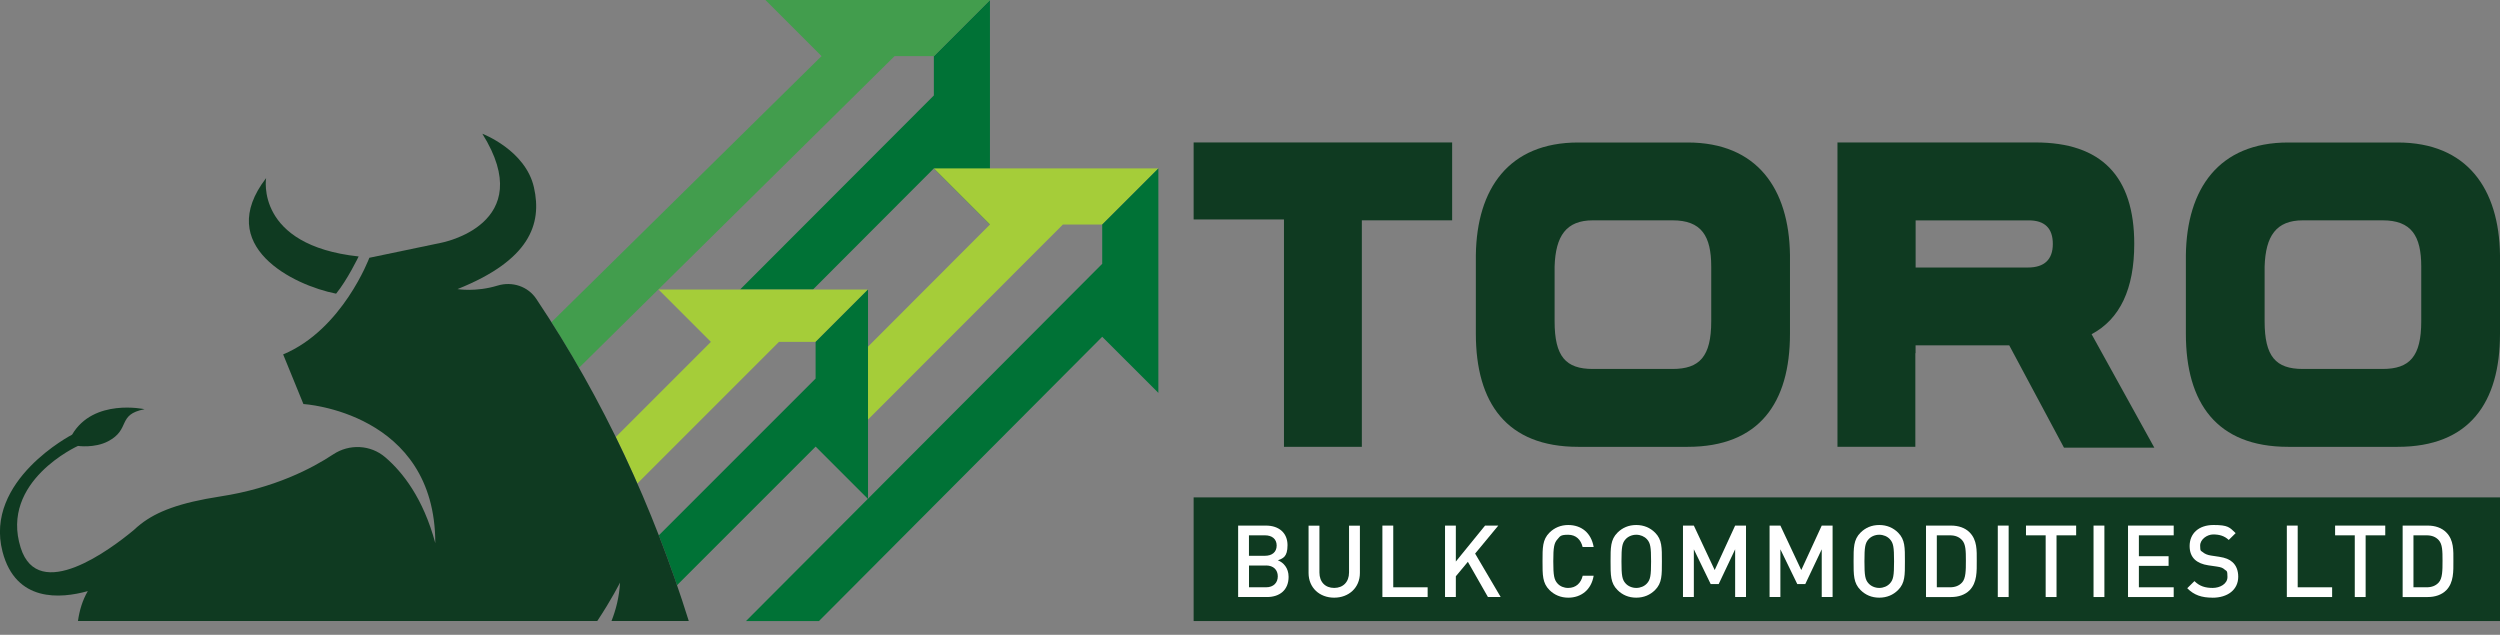
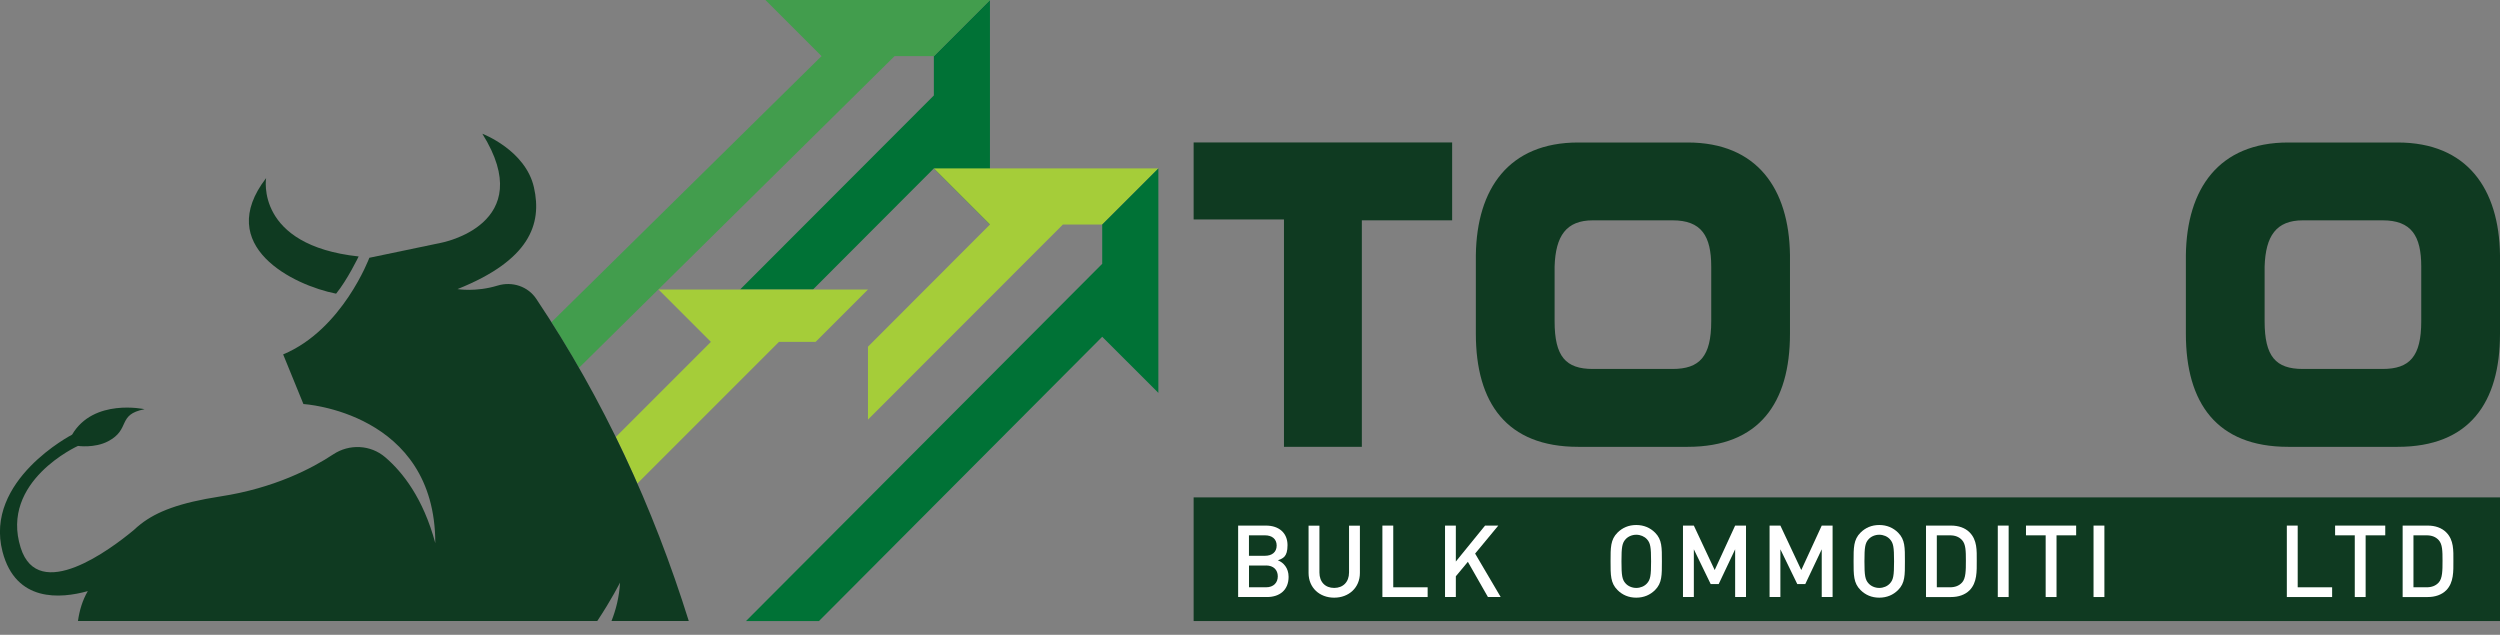
<svg xmlns="http://www.w3.org/2000/svg" id="katman_2" viewBox="0 0 5133.3 1303.4">
  <rect x="0" y="0" width="5133.3" height="1303.4" fill="#808080" stroke="none" />
  <defs>
    <style>      .st0 {        fill: #007236;      }      .st0, .st1, .st2 {        fill-rule: evenodd;      }      .st1 {        fill: #429d4d;      }      .st3 {        fill: #fff;      }      .st2 {        fill: #a5cd39;      }      .st4 {        fill: #0f3a21;      }    </style>
  </defs>
  <g id="katman_1">
    <g>
      <polygon class="st0" points="1669.3 594.5 1519.6 594.5 1917.5 196 1917.5 115.3 2032.7 0 2032.7 461 1917.5 345.8 1669.3 594.5" />
      <path class="st1" d="M1571.7,0l115.2,115.2-554.7,546.4c19.7,31,38.5,62.2,56.6,93.7L1836.8,115.3h80.7L2032.7,0h-461Z" />
      <polygon class="st2" points="1782.2 711.9 1782.2 861.6 2182.5 461 2263.2 461 2378.5 345.8 1917.5 345.8 2032.7 461 1782.2 711.9" />
      <polygon class="st0" points="2263.2 461 2263.2 541.7 1531.8 1275.2 1681.6 1275.2 2263.2 691.5 2378.5 806.7 2378.5 345.8 2263.2 461" />
      <path class="st2" d="M1352.2,594.5l107.5,107.5-195.3,195.3c15.5,31.5,30.2,63.3,44.3,95.4l290.7-290.7h75.3l107.5-107.5h-430.1,0Z" />
-       <path class="st0" d="M1782.2,594.5l-107.5,107.5v75.3l-321.9,321.9c13.1,33.8,25.6,67.9,37.4,102.4l284.6-284.6,107.5,107.5v-430.1h0Z" />
    </g>
    <g>
      <path class="st4" d="M1414.3,1275.2c-73.4-234.6-174.5-453.8-313.1-661.5-17.3-25.9-49.7-36.4-79.5-27.3-44.8,13.7-82.3,7.2-82.3,7.2,147.5-59,174.3-132.7,156.9-209.1-17.4-76.4-105.9-109.9-105.9-109.9,116.6,186.4-84.5,223.9-84.5,223.9l-147.5,30.8s-55,147.5-177,198.4l41.6,101.9s270.8,16.1,270.8,285.6c-24.7-92-67-145.8-103-176.5-30-25.6-73.6-27.6-106.5-5.8-43.6,28.9-121.1,69.4-231.6,86.4-84.4,13-130.7,31.1-163.6,56.7h0s0,0,0,0c-5,3.9-9.8,8-14.3,12.3-47.1,39.1-196,151.2-232.3,36.5-43.2-136.8,117.6-209.2,117.6-209.2,0,0,34.2,5,61.8-9.5,47.2-24.8,17.6-54.8,74.9-65.9,0,0-104.6-23-148.8,52.3,0,0-181,93.5-142.8,240.3,27.1,104.2,118.9,96.6,175.1,80.9-10.9,18.7-17.2,39.7-20.2,61.4h1066.3c29.6-44.5,46.7-78.9,46.7-78.9-1.5,30-8.8,56.9-17.5,78.9h158.6Z" />
      <path class="st4" d="M690.1,603c23.1-28.2,46.3-76.4,46.3-76.4-213.2-23.1-190-160.9-190-160.9-107.6,139.8,56.3,220.2,143.8,237.3" />
    </g>
    <g>
      <polygon class="st4" points="2636.4 917.5 2636.4 450.6 2450.9 450.6 2450.9 292.5 2981.7 292.5 2981.7 452.4 2796.3 452.4 2796.3 917.5 2636.4 917.5" />
      <path class="st4" d="M3240.5,917.5c-147.1,0-210.1-90.5-210.1-232.1v-161.7c1.8-136.1,67.6-231.1,210.1-231.1h224.8c142.5,0,208.3,95,210.1,231.1v161.7c0,141.6-63,232.1-210.1,232.1h-224.8ZM3434.2,757.6c55.7,0,79.5-25.6,79.5-97.8v-112.4c0-63-20.1-95-79.5-95h-163.5c-54.8,0-76.7,32-78.6,95v112.4c0,72.2,22.8,97.8,78.6,97.8h163.5Z" />
      <path class="st4" d="M4698.4,917.5c-147.1,0-210.1-90.5-210.1-232.1v-161.7c1.8-136.1,67.6-231.1,210.1-231.1h224.8c142.5,0,208.3,95,210.1,231.1v161.7c0,141.6-63,232.1-210.1,232.1h-224.8ZM4892.1,757.6c55.7,0,79.5-25.6,79.5-97.8v-112.4c0-63-20.1-95-79.5-95h-163.5c-54.8,0-76.7,32-78.6,95v112.4c0,72.2,22.8,97.8,78.6,97.8h163.5Z" />
-       <path class="st4" d="M4294.6,686.3c58.5-31.1,87.7-93.2,87.7-185.5,0-138.9-67.6-208.3-202.8-208.3h-406.6v624.9h159.9v-192.2h.5v-16.1h192.3l112.4,210.1h185.5l-128.8-233h0ZM4164,549.3h-230.6v-96.8h232.4c32.9,0,49.3,16.4,49.3,48.4s-17.4,48.4-51.2,48.4h0Z" />
      <rect class="st4" x="2450.9" y="1021.3" width="2682.4" height="253.9" />
      <path class="st3" d="M2601.6,1225.9h-59.3v-146.7h57.1c27.2,0,44.3,15.5,44.3,40.2s-9.9,27.2-19.8,31.1c11.3,4.5,22,15.5,22,34,0,27-18.3,41.4-44.3,41.4M2597.5,1099.2h-33v42h33c14.2,0,23.9-7.4,23.9-21s-9.7-21-23.9-21M2599.6,1161.2h-35v44.7h35c15.5,0,24.1-9.5,24.1-22.5s-8.6-22.3-24.1-22.3" />
      <path class="st3" d="M2739.4,1227.2c-29.9,0-52.5-20.4-52.5-50.7v-97.2h22.3v96.2c0,19.6,12,31.7,30.3,31.7s30.5-12.2,30.5-31.7v-96.2h22.3v97.2c0,30.3-22.9,50.7-52.7,50.7" />
      <polygon class="st3" points="2838.5 1225.9 2838.5 1079.2 2860.8 1079.2 2860.8 1205.9 2931.4 1205.9 2931.4 1225.9 2838.5 1225.9" />
      <polygon class="st3" points="3055.2 1225.9 3014 1153.6 2989.3 1183.3 2989.3 1225.9 2967.1 1225.9 2967.1 1079.2 2989.3 1079.2 2989.3 1153 3049.3 1079.2 3076.5 1079.2 3028.9 1136.7 3081.4 1225.9 3055.2 1225.9" />
-       <path class="st3" d="M3220,1227.2c-15.2,0-28.4-5.6-38.5-15.7-14.4-14.4-14.2-30.7-14.2-58.9s-.2-44.5,14.2-58.9c10.1-10.1,23.3-15.7,38.5-15.7,27,0,47.2,15.9,52.3,45.1h-22.7c-3.5-14.8-13.4-25.1-29.7-25.1s-16.5,3.3-21.6,8.9c-7.2,7.8-8.9,16.3-8.9,45.7s1.7,37.9,8.9,45.7c5.1,5.6,13,8.9,21.6,8.9,16.3,0,26.4-10.3,29.9-25.1h22.5c-4.9,29.2-25.8,45.1-52.3,45.1" />
      <path class="st3" d="M3398.4,1211.5c-10.1,10.1-23.1,15.7-38.7,15.7s-28.4-5.6-38.5-15.7c-14.4-14.4-14.2-30.7-14.2-58.9s-.2-44.5,14.2-58.9c10.1-10.1,22.9-15.7,38.5-15.7s28.6,5.6,38.7,15.7c14.4,14.4,14,30.7,14,58.9s.4,44.5-14,58.9M3381.6,1107.1c-5.2-5.6-13.2-9.1-21.8-9.1s-16.7,3.5-21.8,9.1c-7.2,7.8-8.6,16.1-8.6,45.5s1.4,37.7,8.6,45.5c5.1,5.6,13.2,9.1,21.8,9.1s16.7-3.5,21.8-9.1c7.2-7.8,8.6-16.1,8.6-45.5s-1.4-37.7-8.6-45.5" />
      <polygon class="st3" points="3562.8 1225.9 3562.8 1127.9 3529 1199.3 3512.6 1199.3 3478 1127.9 3478 1225.9 3455.7 1225.9 3455.7 1079.2 3478 1079.2 3520.8 1170.5 3562.8 1079.2 3585.1 1079.2 3585.1 1225.9 3562.8 1225.9" />
      <polygon class="st3" points="3740.6 1225.9 3740.6 1127.9 3706.8 1199.3 3690.4 1199.3 3655.7 1127.9 3655.7 1225.9 3633.5 1225.9 3633.5 1079.2 3655.7 1079.2 3698.6 1170.5 3740.6 1079.2 3762.9 1079.2 3762.9 1225.9 3740.6 1225.9" />
      <path class="st3" d="M3897.4,1211.5c-10.1,10.1-23.1,15.7-38.7,15.7s-28.4-5.6-38.5-15.7c-14.4-14.4-14.2-30.7-14.2-58.9s-.2-44.5,14.2-58.9c10.1-10.1,22.9-15.7,38.5-15.7s28.6,5.6,38.7,15.7c14.4,14.4,14,30.7,14,58.9s.4,44.5-14,58.9M3880.5,1107.1c-5.1-5.6-13.2-9.1-21.8-9.1s-16.7,3.5-21.8,9.1c-7.2,7.8-8.6,16.1-8.6,45.5s1.4,37.7,8.6,45.5c5.1,5.6,13.2,9.1,21.8,9.1s16.7-3.5,21.8-9.1c7.2-7.8,8.6-16.1,8.6-45.5s-1.4-37.7-8.6-45.5" />
      <path class="st3" d="M4044.1,1212.1c-9.3,9.3-22.7,13.8-37.9,13.8h-51.5v-146.7h51.5c15.2,0,28.6,4.5,37.9,13.8,15.9,15.9,14.8,37.3,14.8,58.5s1,44.7-14.8,60.6M4028.8,1109.1c-6.2-6.8-14.4-9.9-24.9-9.9h-27v106.7h27c10.5,0,18.7-3.1,24.9-9.9,7.6-8.4,7.8-24.3,7.8-44.5s-.2-34-7.8-42.4" />
      <rect class="st3" x="4102.1" y="1079.2" width="22.3" height="146.7" />
      <polygon class="st3" points="4222.7 1099.2 4222.7 1225.9 4200.4 1225.9 4200.4 1099.2 4160 1099.2 4160 1079.2 4263 1079.2 4263 1099.2 4222.7 1099.2" />
      <rect class="st3" x="4298.7" y="1079.2" width="22.3" height="146.7" />
-       <polygon class="st3" points="4369.5 1225.9 4369.5 1079.2 4463.3 1079.2 4463.3 1099.2 4391.8 1099.2 4391.8 1142.1 4452.8 1142.1 4452.8 1161.9 4391.8 1161.9 4391.8 1205.9 4463.3 1205.9 4463.3 1225.9 4369.5 1225.9" />
-       <path class="st3" d="M4543,1227.2c-22,0-37.9-5.1-51.9-19.4l14.8-14.6c10.7,10.7,22.5,14,37.5,14s30.3-8.2,30.3-22.5-1.9-11.7-5.8-15.2c-3.7-3.5-7.4-4.9-16.1-6.2l-17.3-2.5c-12-1.7-21.4-5.8-27.8-11.7-7.2-6.8-10.7-16.1-10.7-28,0-25.5,18.5-43.1,49-43.1s33,4.9,45.5,16.7l-14.2,14c-9.1-8.6-19.6-11.3-31.9-11.3s-26.8,9.9-26.8,22.9,1.7,10.1,5.6,13.6c3.7,3.3,9.7,5.8,16.5,6.8l16.7,2.5c13.6,2.1,21.2,5.4,27.4,10.9,8,7,12,17.5,12,30.1,0,27-22,43.1-52.7,43.1" />
      <polygon class="st3" points="4695.6 1225.9 4695.6 1079.2 4717.9 1079.2 4717.9 1205.9 4788.6 1205.9 4788.6 1225.9 4695.6 1225.9" />
      <polygon class="st3" points="4857.4 1099.2 4857.4 1225.9 4835.1 1225.9 4835.1 1099.2 4794.7 1099.2 4794.7 1079.2 4897.7 1079.2 4897.7 1099.2 4857.4 1099.2" />
      <path class="st3" d="M5022.8,1212.1c-9.3,9.3-22.7,13.8-37.9,13.8h-51.5v-146.7h51.5c15.2,0,28.6,4.5,37.9,13.8,15.9,15.9,14.8,37.3,14.8,58.5s1,44.7-14.8,60.6M5007.5,1109.1c-6.2-6.8-14.4-9.9-24.9-9.9h-27v106.7h27c10.5,0,18.7-3.1,24.9-9.9,7.6-8.4,7.8-24.3,7.8-44.5s-.2-34-7.8-42.4" />
    </g>
  </g>
</svg>